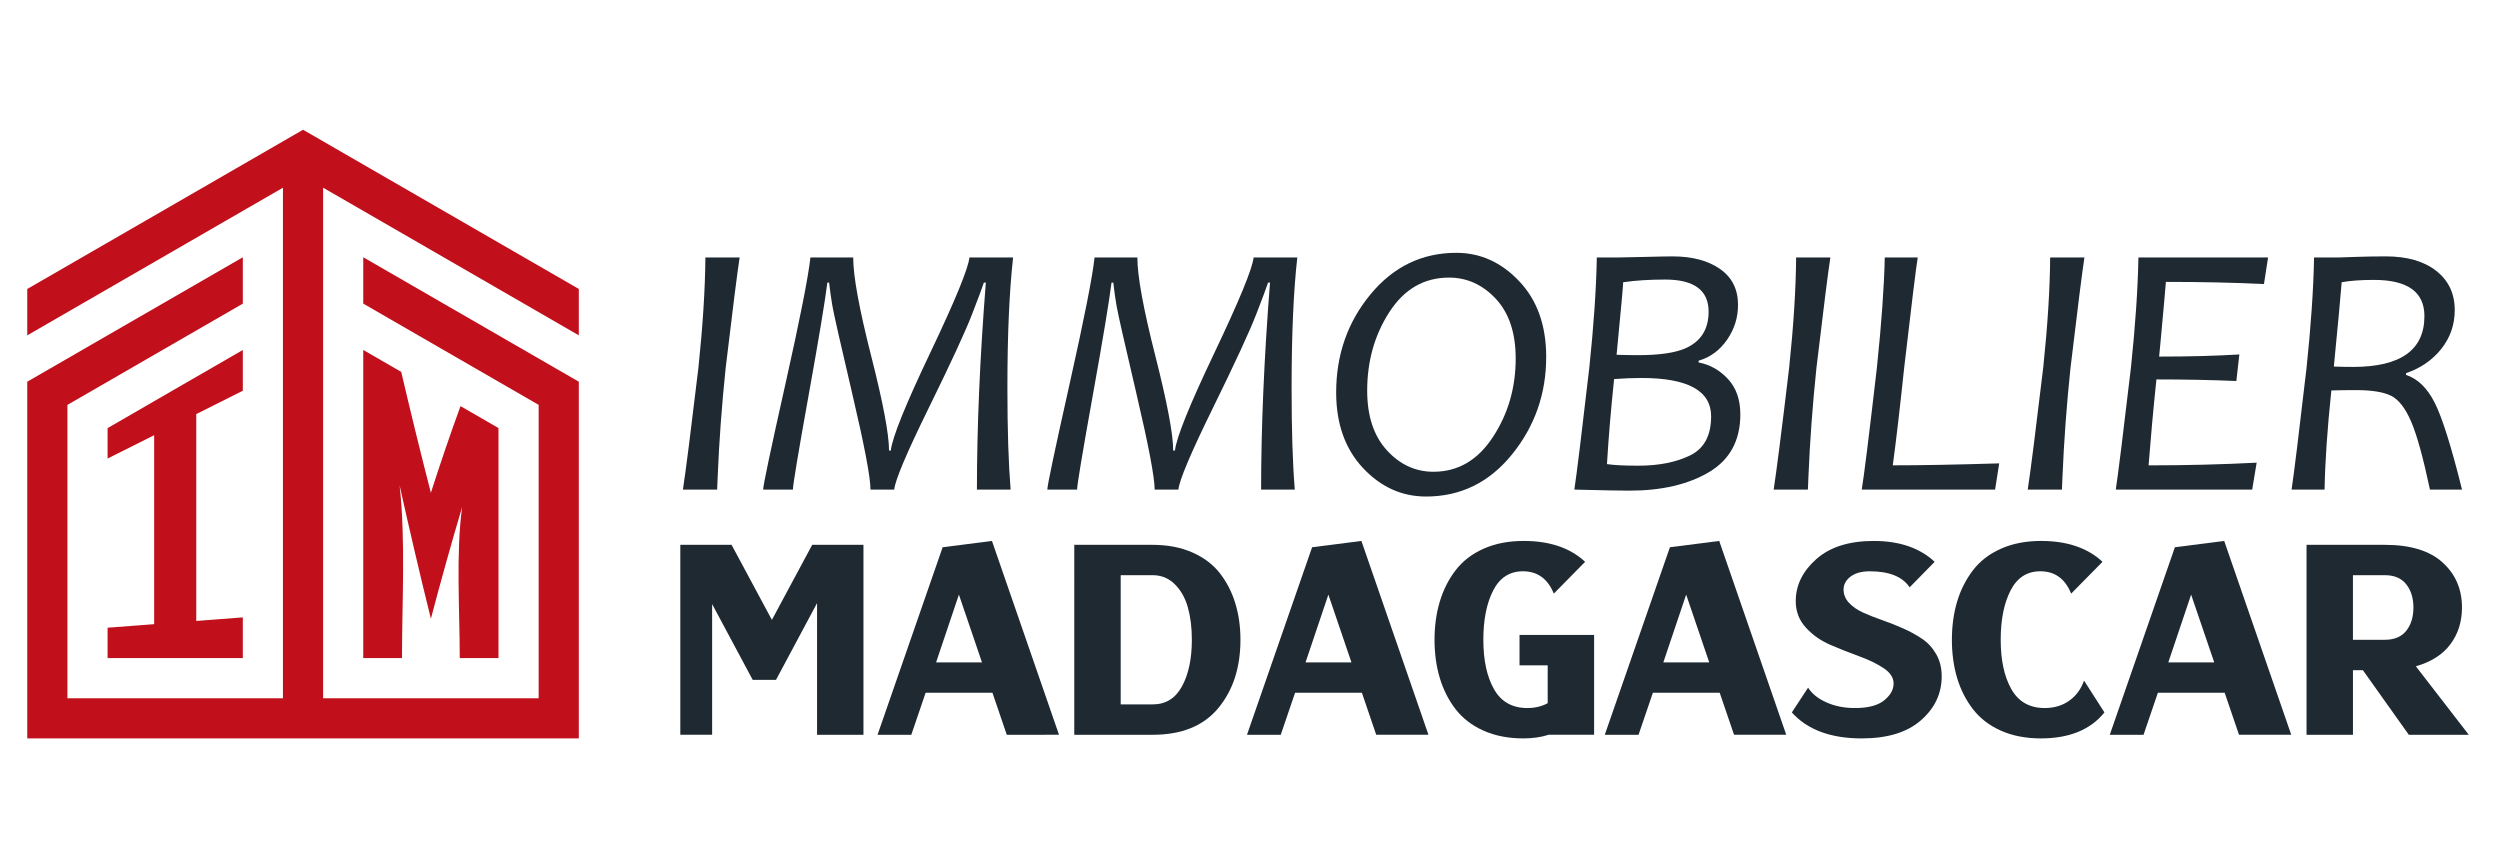
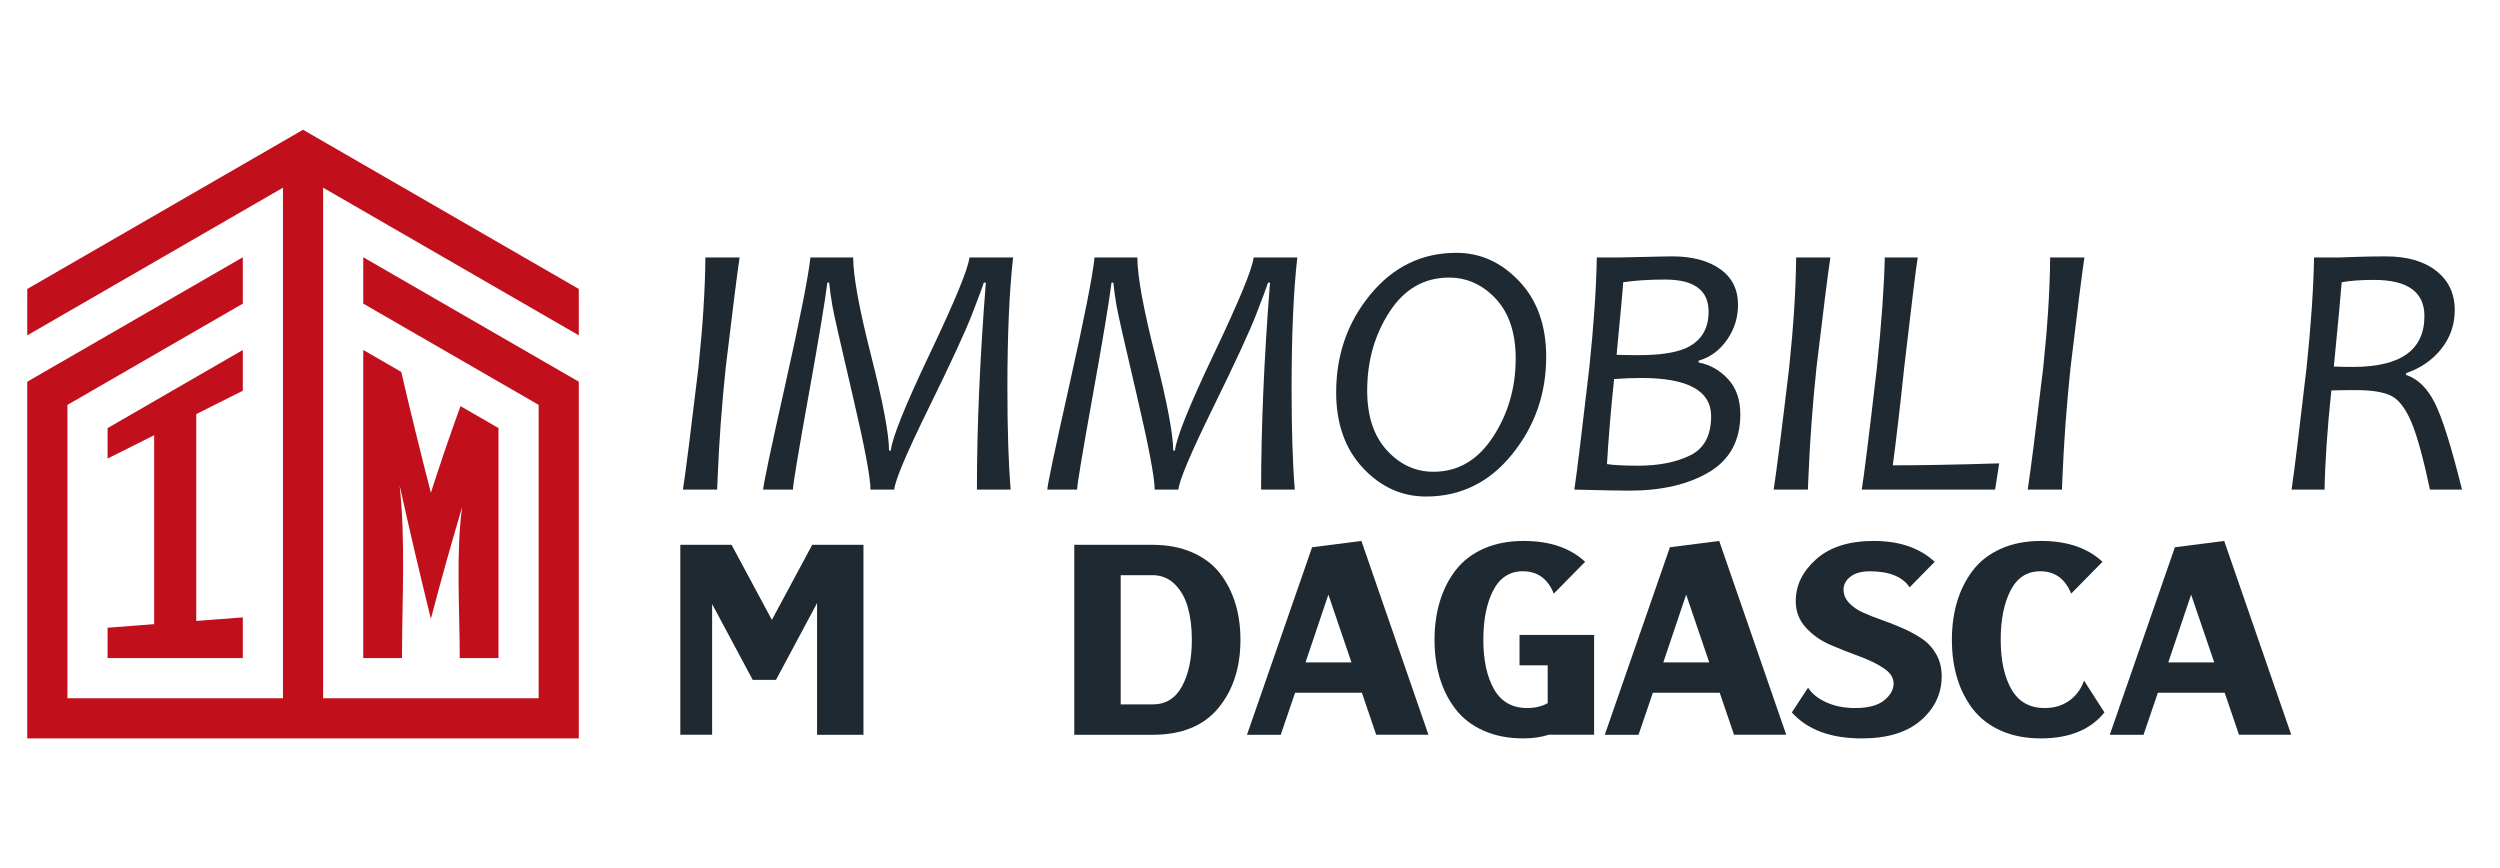
<svg xmlns="http://www.w3.org/2000/svg" version="1.1" id="Calque_1" x="0px" y="0px" width="173.5px" height="60.25px" viewBox="0 0 173.5 60.25" enable-background="new 0 0 173.5 60.25" xml:space="preserve">
  <g>
    <g>
      <path fill-rule="evenodd" clip-rule="evenodd" fill="#C10F1B" d="M21.031,51.245h19.138c0-8.253,0-16.505,0-24.755L25.21,17.854    v3.217l12.172,7.027v20.36H22.424V13.026l17.745,10.246v-3.218L21.031,9.005L1.892,20.055v3.218l17.745-10.246v35.432H4.679    v-20.36l12.172-7.027v-3.217L1.892,26.49c0,8.25,0,16.502,0,24.755H21.031L21.031,51.245z" />
      <path fill="#C10F1B" d="M29.903,42.94c-0.763-3.084-1.482-6.165-2.172-9.266c0.424,3.778,0.167,8.156,0.167,11.996    c-0.449,0-0.897,0-1.345,0c-0.447,0-0.895,0-1.343,0c0-7.127,0-14.254,0-21.383c0.439,0.254,0.878,0.509,1.317,0.762    c0.44,0.253,0.879,0.509,1.318,0.761c0.656,2.807,1.338,5.598,2.058,8.39c0.65-2.025,1.327-4.017,2.056-6.014    c0.878,0.508,1.757,1.019,2.636,1.522c0,5.321,0,10.641,0,15.962c-0.448,0-0.897,0-1.344,0c-0.448,0-0.896,0-1.344,0    c0-3.26-0.275-7.313,0.167-10.484C31.304,37.765,30.589,40.339,29.903,42.94L29.903,42.94z" />
      <path fill="#C10F1B" d="M16.851,27.117c-0.539,0.27-1.08,0.54-1.616,0.811c-0.538,0.271-1.077,0.538-1.614,0.809    c0,2.392,0,4.787,0,7.177c0,2.395,0,4.789,0,7.18c0.538-0.041,1.076-0.085,1.614-0.124c0.537-0.04,1.077-0.082,1.616-0.124    c0,0.943,0,1.887,0,2.826c-1.565,0-3.129,0-4.693,0c-1.563,0-3.128,0-4.691,0c0-0.701,0-1.404,0-2.108    c0.537-0.043,1.076-0.082,1.614-0.123c0.538-0.041,1.078-0.084,1.617-0.124c0-2.184,0-4.37,0-6.557c0-2.184,0-4.37,0-6.557    c-0.539,0.269-1.078,0.541-1.617,0.811c-0.537,0.27-1.077,0.539-1.614,0.808c0-0.702,0-1.406,0-2.111    c1.563-0.902,3.127-1.807,4.691-2.712c1.563-0.903,3.128-1.807,4.693-2.709C16.851,25.231,16.851,26.174,16.851,27.117    L16.851,27.117z" />
    </g>
    <g>
      <g>
        <g>
          <path fill="#1E2932" d="M56.704,41.855l-2.848,5.326h-1.619l-2.815-5.258v9.069h-2.208V37.811h2.208h1.349l2.798,5.209      l2.798-5.209h0.337h2.175h1.045v13.183h-3.22V41.855z" />
-           <path fill="#1E2932" d="M68.875,48.075h-4.636l-0.994,2.918h-2.343l4.518-13.014l3.422-0.438l4.653,13.452H69.87L68.875,48.075z       M68.15,45.97l-1.602-4.704l-1.584,4.704H68.15z" />
          <path fill="#1E2932" d="M77.776,37.811h2.208c1.035,0,1.95,0.173,2.748,0.522c0.798,0.349,1.436,0.825,1.914,1.433      c0.477,0.607,0.837,1.3,1.078,2.083c0.242,0.779,0.363,1.631,0.363,2.553c0,1.921-0.513,3.501-1.534,4.736      c-1.023,1.237-2.541,1.855-4.552,1.855h-2.225h-0.371h-2.85V37.811h2.141H77.776z M77.776,39.917v8.968h2.225      c0.899,0,1.576-0.418,2.031-1.256c0.456-0.836,0.683-1.913,0.683-3.228c0-0.843-0.093-1.592-0.278-2.25      c-0.185-0.657-0.489-1.194-0.911-1.61c-0.421-0.416-0.936-0.624-1.542-0.624H77.776z" />
          <path fill="#1E2932" d="M94.515,48.075h-4.636l-0.995,2.918h-2.343l4.519-13.014l3.421-0.438l4.653,13.452h-3.625L94.515,48.075      z M93.791,45.97l-1.602-4.704l-1.585,4.704H93.791z" />
          <path fill="#1E2932" d="M105.742,37.541c1.81,0,3.23,0.483,4.265,1.448l-2.173,2.209c-0.418-1.033-1.131-1.551-2.143-1.551      c-0.922,0-1.608,0.444-2.064,1.332s-0.683,2.027-0.683,3.422c0,1.416,0.247,2.56,0.741,3.431      c0.494,0.87,1.265,1.306,2.311,1.306c0.526,0,0.999-0.111,1.414-0.337v-2.629h-1.955v-2.106h5.176v1.33v0.776v4.821h-3.151      c-0.529,0.168-1.113,0.252-1.755,0.252c-1.044,0-1.97-0.18-2.772-0.539s-1.449-0.857-1.938-1.492      c-0.488-0.635-0.854-1.357-1.095-2.166c-0.242-0.809-0.364-1.69-0.364-2.646c0-0.955,0.122-1.837,0.364-2.646      c0.241-0.81,0.606-1.534,1.095-2.175c0.489-0.64,1.139-1.141,1.946-1.5C103.771,37.72,104.697,37.541,105.742,37.541z" />
          <path fill="#1E2932" d="M119.347,48.075h-4.637l-0.995,2.918h-2.343l4.52-13.014l3.421-0.438l4.652,13.452h-3.623      L119.347,48.075z M118.621,45.97l-1.601-4.704l-1.585,4.704H118.621z" />
          <path fill="#1E2932" d="M128.735,49.138c0.91,0,1.585-0.177,2.022-0.531c0.439-0.354,0.659-0.743,0.659-1.17      c0-0.404-0.233-0.763-0.699-1.071c-0.469-0.309-1.036-0.585-1.703-0.825c-0.67-0.242-1.335-0.507-1.998-0.793      c-0.662-0.287-1.228-0.685-1.693-1.196c-0.467-0.512-0.699-1.122-0.699-1.83c0-1.101,0.474-2.073,1.422-2.916      c0.951-0.844,2.28-1.264,3.988-1.264c1.785,0,3.198,0.483,4.231,1.448l-1.736,1.771c-0.495-0.741-1.417-1.113-2.765-1.113      c-0.573,0-1.02,0.125-1.341,0.372c-0.32,0.246-0.48,0.545-0.48,0.892c0,0.35,0.127,0.658,0.379,0.928      c0.255,0.269,0.579,0.494,0.979,0.675c0.399,0.18,0.839,0.354,1.323,0.522c0.484,0.168,0.967,0.359,1.449,0.573      c0.484,0.214,0.924,0.456,1.323,0.725c0.399,0.27,0.726,0.626,0.979,1.07c0.252,0.444,0.379,0.953,0.379,1.525      c0,1.203-0.482,2.223-1.442,3.06c-0.959,0.839-2.329,1.256-4.104,1.256c-2.158,0-3.775-0.6-4.854-1.803l1.128-1.721      c0.258,0.416,0.68,0.756,1.265,1.021C127.331,49.007,127.994,49.138,128.735,49.138z" />
          <path fill="#1E2932" d="M141.648,37.541c1.81,0,3.23,0.483,4.266,1.448l-2.176,2.209c-0.416-1.033-1.129-1.551-2.141-1.551      c-0.922,0-1.609,0.444-2.064,1.332c-0.456,0.888-0.684,2.027-0.684,3.422c0,1.416,0.247,2.56,0.742,3.431      c0.494,0.87,1.265,1.306,2.31,1.306c0.663,0,1.232-0.172,1.711-0.514c0.479-0.343,0.816-0.806,1.02-1.391l1.416,2.209      c-0.967,1.203-2.439,1.803-4.416,1.803c-1.045,0-1.97-0.18-2.773-0.539c-0.803-0.359-1.449-0.857-1.938-1.492      s-0.855-1.357-1.097-2.166s-0.362-1.69-0.362-2.646c0-0.955,0.121-1.837,0.362-2.646s0.608-1.534,1.097-2.175      c0.488-0.64,1.137-1.141,1.947-1.5C139.675,37.72,140.603,37.541,141.648,37.541z" />
          <path fill="#1E2932" d="M154.392,48.075h-4.635l-0.995,2.918h-2.343l4.518-13.014l3.422-0.438l4.653,13.452h-3.625      L154.392,48.075z M153.668,45.97l-1.604-4.704l-1.584,4.704H153.668z" />
-           <path fill="#1E2932" d="M163.294,37.811h2.207c1.775,0,3.112,0.406,4.012,1.222c0.9,0.814,1.348,1.857,1.348,3.127      c0,0.978-0.265,1.828-0.8,2.546c-0.533,0.719-1.334,1.229-2.401,1.534l3.674,4.754h-4.162l-3.187-4.484h-0.69v4.484h-3.221      V37.811h2.141H163.294z M163.294,39.917v4.484h2.223c0.652,0,1.146-0.209,1.476-0.624c0.332-0.415,0.498-0.954,0.498-1.618      c0-0.65-0.166-1.188-0.498-1.609c-0.33-0.421-0.829-0.633-1.491-0.633H163.294z" />
        </g>
      </g>
      <g>
        <g>
          <path fill="#1E2932" d="M51.33,17.868c-0.157,1.015-0.479,3.563-0.966,7.646c-0.272,2.599-0.457,5.123-0.557,7.572l-0.037,0.892      h-2.375c0.189-1.222,0.548-4.042,1.076-8.464c0.306-2.92,0.466-5.469,0.483-7.646H51.33z" />
          <path fill="#1E2932" d="M70.137,33.978h-2.339c0-4.339,0.206-9.127,0.619-14.366H68.28c-0.082,0.266-0.357,1-0.822,2.204      c-0.466,1.204-1.467,3.366-3,6.489c-1.535,3.122-2.335,5.013-2.4,5.673h-1.646c0-0.842-0.419-3.046-1.256-6.613      c-0.837-3.567-1.301-5.619-1.392-6.156c-0.092-0.536-0.166-1.068-0.223-1.597h-0.123c-0.157,1.271-0.594,3.9-1.312,7.889      c-0.718,3.988-1.077,6.148-1.077,6.478h-2.066c0-0.289,0.511-2.716,1.535-7.282c1.023-4.564,1.604-7.508,1.745-8.827h2.969      c0,1.286,0.415,3.559,1.244,6.817c0.829,3.258,1.243,5.452,1.243,6.582h0.124c0.091-0.883,1.002-3.143,2.734-6.781      c1.733-3.637,2.639-5.844,2.722-6.618h3.031c-0.264,2.351-0.396,5.369-0.396,9.057C69.914,29.819,69.989,32.171,70.137,33.978z" />
          <path fill="#1E2932" d="M89.859,33.978h-2.338c0-4.339,0.206-9.127,0.618-14.366h-0.135c-0.084,0.266-0.357,1-0.824,2.204      c-0.465,1.204-1.467,3.366-3,6.489c-1.534,3.122-2.334,5.013-2.4,5.673h-1.647c0-0.842-0.419-3.046-1.255-6.613      c-0.838-3.567-1.301-5.619-1.392-6.156c-0.091-0.536-0.165-1.068-0.222-1.597h-0.125c-0.157,1.271-0.593,3.9-1.311,7.889      c-0.717,3.988-1.077,6.148-1.077,6.478h-2.067c0-0.289,0.513-2.716,1.535-7.282c1.022-4.564,1.604-7.508,1.744-8.827h2.97      c0,1.286,0.415,3.559,1.244,6.817c0.827,3.258,1.243,5.452,1.243,6.582h0.123c0.091-0.883,1.002-3.143,2.736-6.781      c1.731-3.637,2.638-5.844,2.722-6.618h3.032c-0.265,2.351-0.396,5.369-0.396,9.057C89.637,29.819,89.709,32.171,89.859,33.978z" />
          <path fill="#1E2932" d="M107.306,24.771c0,2.558-0.791,4.812-2.37,6.763c-1.578,1.95-3.569,2.925-5.97,2.925      c-1.682,0-3.142-0.661-4.38-1.984c-1.237-1.325-1.856-3.071-1.856-5.24c0-2.615,0.794-4.884,2.382-6.806      s3.574-2.883,5.959-2.883c1.666,0,3.121,0.658,4.365,1.974C106.683,20.835,107.306,22.586,107.306,24.771z M105.189,24.884      c0-1.774-0.458-3.153-1.372-4.14c-0.917-0.985-2.001-1.479-3.255-1.479c-1.725,0-3.102,0.794-4.133,2.382      s-1.546,3.409-1.546,5.463c0,1.757,0.452,3.135,1.359,4.132c0.908,0.998,1.989,1.498,3.241,1.498      c1.701,0,3.077-0.805,4.127-2.413C104.665,28.718,105.189,26.905,105.189,24.884z" />
          <path fill="#1E2932" d="M120.779,28.756c0,1.814-0.726,3.15-2.172,4.009c-1.447,0.857-3.289,1.286-5.524,1.286      c-0.609,0-1.886-0.023-3.823-0.073c0.174-1.163,0.521-3.985,1.038-8.464c0.306-2.903,0.48-5.451,0.521-7.646h1.532      c0.273,0,0.871-0.013,1.79-0.038c0.919-0.024,1.564-0.037,1.936-0.037c1.36,0,2.459,0.292,3.292,0.873s1.25,1.413,1.25,2.493      c0,0.866-0.244,1.657-0.731,2.375c-0.51,0.759-1.18,1.258-2.004,1.497v0.124c0.784,0.148,1.462,0.53,2.035,1.145      C120.491,26.915,120.779,27.733,120.779,28.756z M118.752,28.892c0-1.773-1.611-2.66-4.827-2.66      c-0.626,0-1.263,0.025-1.907,0.075c-0.229,2.202-0.394,4.17-0.494,5.901c0.456,0.073,1.18,0.11,2.178,0.11      c1.42,0,2.615-0.236,3.589-0.711C118.263,31.134,118.752,30.229,118.752,28.892z M118.577,21.629      c0-1.485-1.006-2.228-3.019-2.228c-1.099,0-2.067,0.063-2.909,0.187c0,0.189-0.151,1.868-0.458,5.034      c0.536,0.019,1.035,0.026,1.499,0.026c1.435,0,2.514-0.153,3.24-0.458C118.028,23.72,118.577,22.866,118.577,21.629z" />
          <path fill="#1E2932" d="M127.028,17.868c-0.158,1.015-0.479,3.563-0.965,7.646c-0.273,2.599-0.457,5.123-0.558,7.572      l-0.037,0.892h-2.376c0.19-1.222,0.55-4.042,1.076-8.464c0.306-2.92,0.466-5.469,0.483-7.646H127.028z" />
          <path fill="#1E2932" d="M138.745,32.158l-0.286,1.819h-9.254c0.148-0.874,0.5-3.696,1.052-8.464      c0.322-3.093,0.504-5.643,0.546-7.646h2.288c-0.117,0.7-0.429,3.25-0.94,7.646c-0.298,2.821-0.562,5.082-0.792,6.781      C133.271,32.295,135.734,32.249,138.745,32.158z" />
          <path fill="#1E2932" d="M144.659,17.868c-0.155,1.015-0.478,3.563-0.964,7.646c-0.273,2.599-0.458,5.123-0.559,7.572      l-0.037,0.892h-2.375c0.189-1.222,0.548-4.042,1.076-8.464c0.306-2.92,0.466-5.469,0.481-7.646H144.659z" />
-           <path fill="#1E2932" d="M157.404,17.868l-0.285,1.843c-2.128-0.1-4.397-0.148-6.806-0.148c-0.033,0.438-0.151,1.777-0.359,4.021      l-0.11,1.163c2.078,0,3.934-0.049,5.567-0.148l-0.208,1.843c-1.719-0.073-3.565-0.11-5.547-0.11      c-0.222,2.119-0.401,4.107-0.544,5.964c2.607,0,5.107-0.063,7.5-0.186l-0.31,1.868h-9.466c0.175-1.163,0.523-3.985,1.051-8.464      c0.306-2.903,0.479-5.451,0.52-7.646H157.404z" />
          <path fill="#1E2932" d="M170.865,33.978h-2.227c-0.464-2.194-0.895-3.764-1.299-4.708c-0.405-0.944-0.875-1.547-1.406-1.808      c-0.531-0.26-1.347-0.389-2.442-0.389c-0.668,0-1.233,0.009-1.695,0.024c-0.28,2.665-0.437,4.958-0.47,6.88h-2.29      c0.174-1.163,0.521-3.985,1.04-8.464c0.304-2.903,0.479-5.451,0.52-7.646h1.757c0.041,0,0.415-0.013,1.12-0.038      c0.704-0.024,1.404-0.037,2.096-0.037c1.486,0,2.655,0.336,3.51,1.009c0.854,0.673,1.28,1.578,1.28,2.716      c0,1.014-0.311,1.911-0.93,2.691c-0.617,0.779-1.435,1.343-2.448,1.689v0.123c0.808,0.264,1.472,0.908,1.991,1.937      C169.492,28.984,170.122,30.991,170.865,33.978z M168.255,21.938c0-1.675-1.168-2.513-3.502-2.513      c-0.898,0-1.646,0.055-2.24,0.162c-0.074,0.948-0.255,2.899-0.544,5.852c0.462,0.018,0.907,0.025,1.336,0.025      C166.604,25.465,168.255,24.289,168.255,21.938z" />
        </g>
      </g>
    </g>
  </g>
</svg>